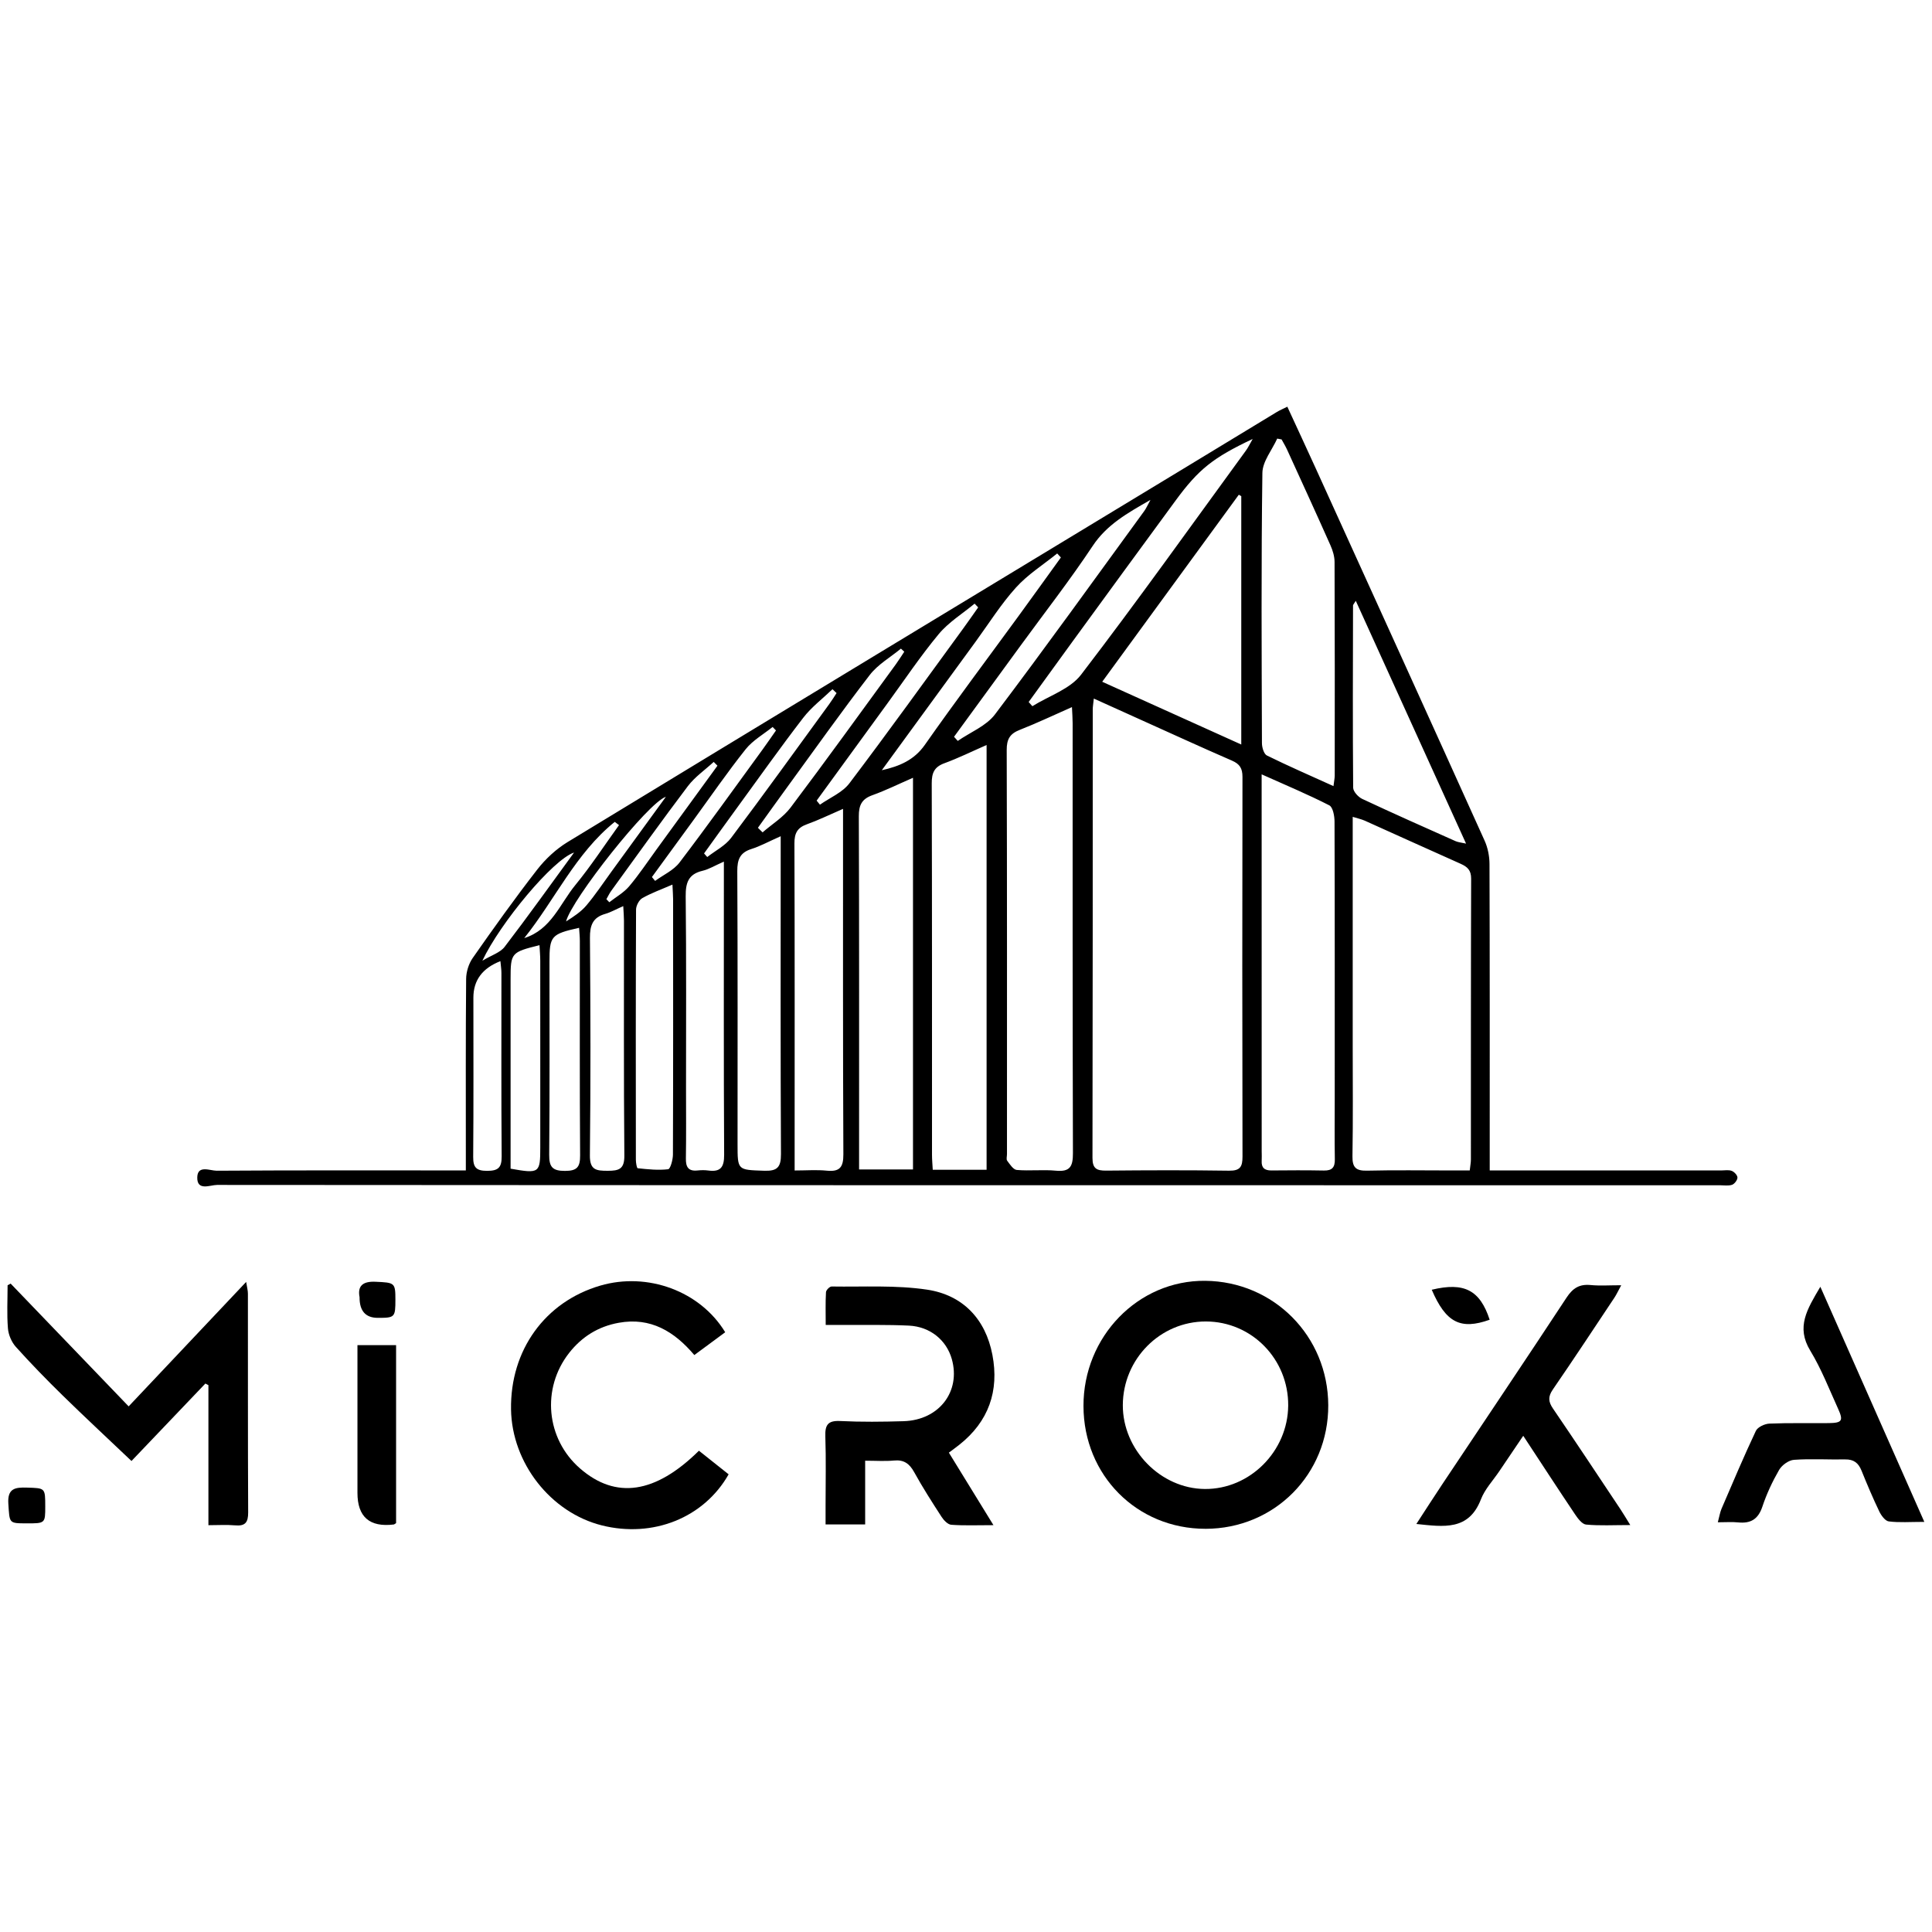
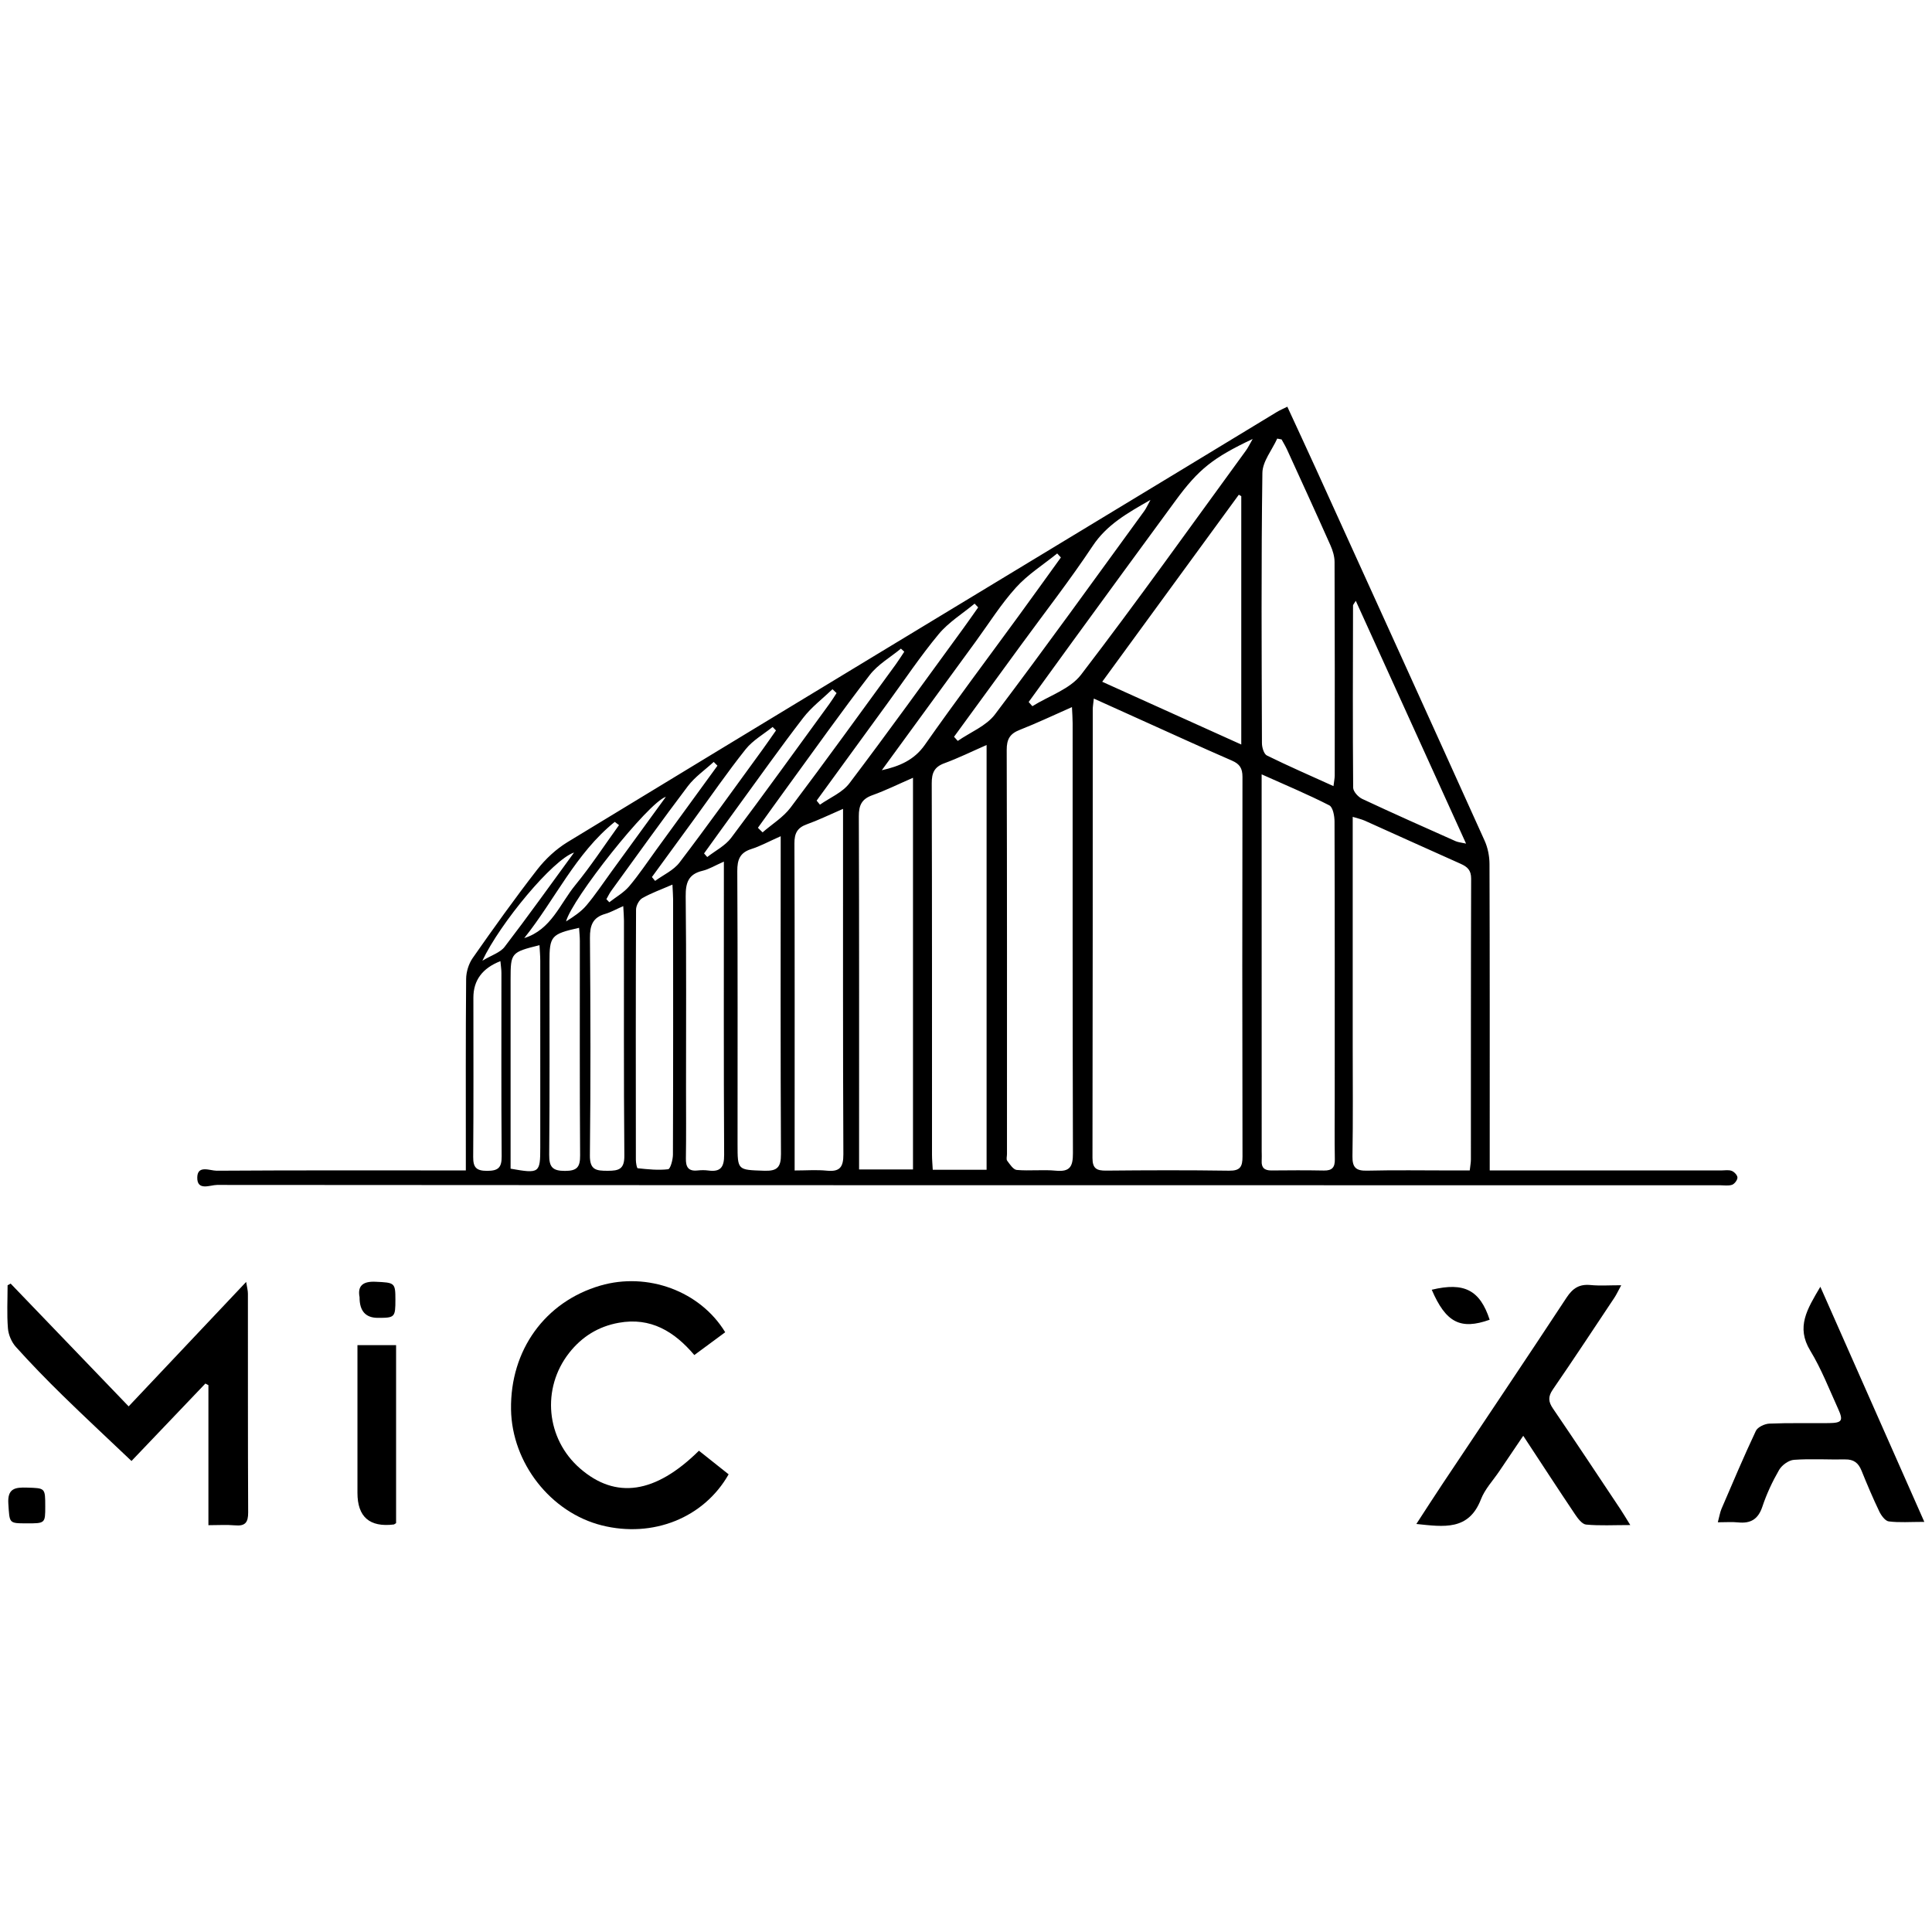
<svg xmlns="http://www.w3.org/2000/svg" width="129" height="129" viewBox="0 0 129 129" fill="none">
  <g clip-path="url(#clip0_14313_5073)">
    <path d="M99.465 78.151C99.945 78.151 100.299 78.151 100.655 78.151C105.409 78.151 110.161 78.151 114.914 78.151C115.154 78.151 115.418 78.098 115.629 78.18C115.799 78.245 116.01 78.472 116.01 78.627C116.01 78.793 115.815 79.05 115.651 79.108C115.409 79.192 115.116 79.14 114.846 79.14C81.394 79.14 47.943 79.142 14.494 79.118C14.037 79.118 13.145 79.552 13.172 78.602C13.196 77.768 14.028 78.172 14.471 78.169C19.614 78.136 24.758 78.147 29.902 78.149C30.257 78.149 30.611 78.149 31.104 78.149C31.104 77.701 31.104 77.353 31.104 77.002C31.104 73.123 31.09 69.241 31.124 65.361C31.128 64.89 31.295 64.348 31.564 63.964C32.96 61.969 34.376 59.984 35.87 58.062C36.425 57.349 37.134 56.69 37.903 56.222C51.514 47.942 65.146 39.697 78.771 31.444C80.93 30.137 83.086 28.823 85.246 27.514C85.444 27.393 85.662 27.302 85.955 27.156C86.601 28.559 87.233 29.911 87.851 31.271C91.617 39.558 95.387 47.843 99.131 56.139C99.344 56.612 99.453 57.173 99.454 57.693C99.476 64.101 99.469 70.508 99.469 76.916C99.469 77.273 99.469 77.633 99.469 78.147L99.465 78.151ZM73.034 46.642C72.996 47.012 72.963 47.188 72.963 47.363C72.96 57.349 72.965 67.333 72.945 77.319C72.945 78.028 73.225 78.167 73.855 78.162C76.592 78.136 79.329 78.126 82.066 78.167C82.814 78.178 82.963 77.896 82.962 77.223C82.944 68.772 82.944 60.32 82.96 51.869C82.96 51.304 82.779 51.013 82.261 50.788C80.223 49.903 78.203 48.975 76.177 48.063C75.173 47.612 74.169 47.157 73.035 46.644L73.034 46.642ZM98.135 78.151C98.171 77.828 98.212 77.624 98.212 77.42C98.216 71.169 98.207 64.919 98.228 58.668C98.23 58.107 97.983 57.879 97.531 57.677C95.392 56.727 93.263 55.754 91.128 54.797C90.9 54.696 90.653 54.644 90.321 54.541C90.321 55.032 90.321 55.39 90.321 55.749C90.321 60.467 90.321 65.184 90.321 69.902C90.321 72.335 90.346 74.771 90.304 77.203C90.292 77.959 90.541 78.183 91.283 78.165C93.144 78.12 95.009 78.151 96.873 78.151C97.286 78.151 97.699 78.151 98.136 78.151H98.135ZM71.575 47.213C70.325 47.764 69.22 48.291 68.085 48.735C67.426 48.993 67.216 49.361 67.218 50.076C67.245 59.071 67.236 68.066 67.236 77.06C67.236 77.21 67.178 77.407 67.251 77.503C67.431 77.743 67.657 78.098 67.89 78.118C68.756 78.192 69.638 78.084 70.502 78.167C71.457 78.259 71.643 77.873 71.64 76.99C71.611 67.425 71.622 57.858 71.62 48.292C71.62 47.977 71.595 47.659 71.575 47.213ZM84.24 51.705C84.24 52.275 84.24 52.631 84.24 52.985C84.24 60.949 84.242 68.912 84.243 76.876C84.243 77.087 84.256 77.297 84.243 77.506C84.216 77.968 84.431 78.154 84.886 78.151C86.058 78.14 87.23 78.133 88.401 78.156C88.952 78.167 89.138 77.938 89.127 77.401C89.104 76.049 89.12 74.697 89.12 73.345C89.12 67.185 89.127 61.023 89.107 54.862C89.107 54.487 89.001 53.898 88.759 53.774C87.351 53.053 85.886 52.441 84.24 51.703V51.705ZM65.875 78.108V49.744C64.873 50.183 63.986 50.621 63.064 50.959C62.383 51.206 62.21 51.605 62.212 52.304C62.237 60.573 62.228 68.844 62.23 77.113C62.23 77.43 62.262 77.748 62.28 78.106H65.873L65.875 78.108ZM89.037 52.488C89.08 52.129 89.12 51.956 89.12 51.782C89.124 47.031 89.127 42.277 89.109 37.525C89.109 37.151 88.988 36.754 88.833 36.407C87.88 34.266 86.903 32.136 85.93 30.005C85.825 29.778 85.691 29.563 85.572 29.341C85.475 29.323 85.377 29.303 85.28 29.285C84.935 30.049 84.301 30.807 84.29 31.574C84.207 37.588 84.24 43.606 84.26 49.621C84.26 49.905 84.39 50.345 84.592 50.445C86.011 51.145 87.466 51.777 89.039 52.49L89.037 52.488ZM60.961 51.932C59.993 52.353 59.141 52.777 58.251 53.095C57.539 53.349 57.341 53.763 57.344 54.503C57.371 62.046 57.361 69.588 57.361 77.131C57.361 77.425 57.361 77.719 57.361 78.084H60.961V51.934V51.932ZM82.88 33.129C82.826 33.096 82.77 33.065 82.716 33.033C79.699 37.164 76.68 41.295 73.595 45.521C76.727 46.935 79.746 48.296 82.88 49.712V33.125V33.129ZM56.29 54.008C55.351 54.415 54.627 54.77 53.872 55.039C53.235 55.267 53.04 55.641 53.044 56.316C53.069 63.256 53.058 70.196 53.058 77.134C53.058 77.429 53.058 77.723 53.058 78.153C53.836 78.153 54.522 78.098 55.198 78.165C56.064 78.252 56.317 77.947 56.312 77.069C56.277 69.739 56.292 62.409 56.29 55.079C56.29 54.787 56.29 54.494 56.29 54.007V54.008ZM52.125 55.836C51.319 56.193 50.764 56.5 50.171 56.688C49.404 56.93 49.225 57.397 49.229 58.166C49.261 64.243 49.247 70.321 49.247 76.398C49.247 78.154 49.247 78.109 51.032 78.171C51.904 78.201 52.148 77.932 52.145 77.06C52.11 70.382 52.127 63.702 52.127 57.024C52.127 56.704 52.127 56.386 52.127 55.836H52.125ZM90.526 40.117C90.396 40.331 90.342 40.379 90.342 40.428C90.333 44.483 90.317 48.54 90.351 52.595C90.353 52.851 90.689 53.218 90.958 53.344C93.022 54.312 95.107 55.236 97.188 56.164C97.358 56.24 97.557 56.253 97.889 56.327C95.41 50.871 92.994 45.552 90.526 40.117ZM48.331 57.531C47.721 57.8 47.331 58.044 46.907 58.143C45.956 58.367 45.775 58.95 45.784 59.858C45.831 64.126 45.806 68.396 45.806 72.664C45.806 74.228 45.822 75.791 45.797 77.353C45.788 77.918 45.956 78.212 46.562 78.153C46.8 78.129 47.046 78.122 47.283 78.154C48.106 78.268 48.355 77.945 48.351 77.107C48.317 70.945 48.333 64.781 48.333 58.62C48.333 58.327 48.333 58.033 48.333 57.529L48.331 57.531ZM44.901 59.064C44.129 59.4 43.477 59.631 42.888 59.968C42.668 60.095 42.469 60.474 42.469 60.739C42.446 66.303 42.451 71.868 42.457 77.432C42.457 77.631 42.518 77.997 42.579 78.004C43.257 78.075 43.946 78.149 44.614 78.07C44.76 78.052 44.93 77.438 44.932 77.098C44.952 71.415 44.946 65.729 44.943 60.046C44.943 59.779 44.919 59.511 44.899 59.064H44.901ZM41.615 60.501C41.117 60.719 40.778 60.916 40.411 61.021C39.575 61.259 39.384 61.792 39.391 62.626C39.431 67.464 39.44 72.305 39.387 77.143C39.377 78.127 39.813 78.174 40.575 78.174C41.328 78.174 41.697 78.066 41.688 77.156C41.642 71.926 41.666 66.697 41.662 61.467C41.662 61.201 41.637 60.938 41.615 60.503V60.501ZM68.684 46.872C68.767 46.965 68.85 47.059 68.932 47.153C70.031 46.465 71.441 46.016 72.181 45.052C75.948 40.136 79.542 35.086 83.193 30.081C83.334 29.89 83.435 29.669 83.642 29.31C80.997 30.559 80.031 31.329 78.499 33.416C76.184 36.566 73.88 39.726 71.576 42.885C70.609 44.212 69.648 45.545 68.684 46.873V46.872ZM38.665 61.951C36.798 62.368 36.688 62.499 36.688 64.224C36.688 68.515 36.708 72.808 36.67 77.1C36.663 77.925 36.892 78.183 37.726 78.181C38.532 78.181 38.739 77.925 38.734 77.145C38.701 72.373 38.719 67.6 38.716 62.828C38.716 62.539 38.683 62.252 38.665 61.951ZM34.092 78.033C36.02 78.373 36.074 78.333 36.074 76.611C36.074 72.46 36.074 68.308 36.073 64.157C36.073 63.816 36.04 63.473 36.022 63.11C34.13 63.579 34.094 63.624 34.092 65.356C34.092 69.266 34.092 73.177 34.092 77.087C34.092 77.409 34.092 77.73 34.092 78.032V78.033ZM63.701 49.195C63.784 49.287 63.867 49.379 63.95 49.471C64.79 48.89 65.85 48.475 66.435 47.7C69.822 43.219 73.097 38.655 76.406 34.116C76.529 33.948 76.612 33.75 76.816 33.378C75.236 34.282 73.897 35.041 72.961 36.449C71.45 38.724 69.766 40.885 68.155 43.093C66.671 45.128 65.185 47.162 63.701 49.195ZM33.411 64.177C32.209 64.644 31.608 65.456 31.608 66.612C31.608 70.156 31.624 73.7 31.595 77.245C31.59 77.95 31.801 78.176 32.516 78.178C33.249 78.178 33.502 77.981 33.496 77.217C33.464 73.133 33.482 69.048 33.48 64.964C33.48 64.733 33.442 64.502 33.413 64.178L33.411 64.177ZM58.877 51.428C60.051 51.167 61.036 50.755 61.751 49.735C63.788 46.832 65.92 43.996 68.011 41.13C68.957 39.832 69.894 38.527 70.835 37.223C70.753 37.133 70.67 37.045 70.589 36.954C69.663 37.705 68.625 38.355 67.836 39.231C66.834 40.34 66.028 41.629 65.144 42.842C63.055 45.703 60.968 48.565 58.879 51.427L58.877 51.428ZM54.528 53.46C54.602 53.55 54.674 53.64 54.748 53.729C55.413 53.261 56.247 52.92 56.714 52.302C59.292 48.899 61.784 45.429 64.302 41.981C64.645 41.511 64.976 41.031 65.312 40.556C65.232 40.473 65.153 40.39 65.075 40.305C64.268 40.975 63.338 41.546 62.679 42.338C61.452 43.815 60.379 45.422 59.245 46.978C57.671 49.137 56.1 51.297 54.528 53.456V53.46ZM50.605 55.272C50.709 55.373 50.812 55.474 50.917 55.577C51.547 55.03 52.296 54.574 52.787 53.922C55.17 50.761 57.485 47.547 59.821 44.348C60.018 44.077 60.193 43.791 60.379 43.514C60.305 43.445 60.229 43.378 60.155 43.309C59.455 43.887 58.619 44.362 58.077 45.064C56.191 47.511 54.405 50.033 52.583 52.53C51.919 53.44 51.265 54.359 50.606 55.272H50.605ZM55.857 46.276L55.584 46.019C54.929 46.65 54.183 47.211 53.634 47.924C52.112 49.899 50.67 51.938 49.2 53.953C48.465 54.96 47.739 55.973 47.01 56.984C47.08 57.063 47.153 57.143 47.223 57.224C47.761 56.803 48.42 56.473 48.817 55.946C51.04 52.992 53.197 49.99 55.376 47.002C55.548 46.767 55.698 46.52 55.858 46.278L55.857 46.276ZM51.812 48.771C51.737 48.693 51.663 48.617 51.587 48.54C50.98 49.029 50.262 49.432 49.787 50.028C48.572 51.553 47.465 53.164 46.315 54.742C45.387 56.014 44.459 57.287 43.529 58.56C43.599 58.647 43.672 58.731 43.742 58.818C44.291 58.416 44.972 58.114 45.369 57.594C47.261 55.11 49.077 52.568 50.917 50.046C51.222 49.627 51.514 49.197 51.812 48.773V48.771ZM47.906 51.127C47.822 51.042 47.739 50.957 47.654 50.874C47.073 51.409 46.398 51.873 45.928 52.492C44.188 54.792 42.513 57.141 40.817 59.475C40.689 59.651 40.597 59.851 40.489 60.039C40.554 60.107 40.619 60.174 40.684 60.243C41.132 59.892 41.65 59.603 42.009 59.179C42.668 58.401 43.233 57.545 43.836 56.718C45.194 54.855 46.55 52.99 47.906 51.125V51.127ZM44.459 53.203C43.278 53.586 38.189 60.021 37.795 61.525C38.288 61.212 38.786 60.891 39.154 60.456C39.754 59.746 40.269 58.966 40.817 58.213C42.032 56.543 43.246 54.873 44.461 53.203H44.459ZM35.004 62.637C36.806 62.072 37.38 60.358 38.416 59.094C39.461 57.82 40.366 56.431 41.332 55.092C41.236 55.02 41.142 54.949 41.047 54.877C38.436 56.977 37.055 60.077 35.004 62.637ZM38.331 56.924C36.921 57.388 33.393 61.636 32.207 64.148C32.825 63.776 33.399 63.606 33.693 63.222C35.278 61.153 36.793 59.029 38.331 56.924Z" fill="black" />
-     <path d="M80.49 102.078C75.911 102.081 72.356 98.508 72.344 93.888C72.331 89.245 75.994 85.475 80.472 85.52C85.058 85.565 88.67 89.218 88.688 93.825C88.706 98.441 85.096 102.076 80.488 102.079L80.49 102.078ZM80.519 88.235C77.471 88.23 74.983 90.736 74.971 93.82C74.96 96.802 77.495 99.397 80.445 99.42C83.454 99.444 85.991 96.903 86.013 93.847C86.034 90.749 83.581 88.241 80.517 88.235H80.519Z" fill="black" />
-     <path d="M66.334 101.835C65.234 101.835 64.371 101.873 63.517 101.809C63.288 101.793 63.019 101.513 62.873 101.288C62.236 100.305 61.602 99.316 61.037 98.292C60.721 97.722 60.352 97.455 59.686 97.52C59.092 97.577 58.489 97.532 57.767 97.532V101.786H55.124C55.124 101.333 55.124 100.923 55.124 100.513C55.124 98.98 55.16 97.446 55.108 95.915C55.082 95.151 55.27 94.84 56.101 94.882C57.511 94.951 58.926 94.936 60.338 94.893C62.705 94.82 64.164 92.91 63.552 90.744C63.196 89.484 62.111 88.583 60.694 88.512C59.255 88.442 57.809 88.476 56.366 88.465C56.008 88.464 55.651 88.465 55.133 88.465C55.133 87.693 55.111 86.985 55.151 86.279C55.158 86.14 55.397 85.898 55.526 85.9C57.655 85.934 59.814 85.797 61.905 86.111C64.283 86.469 65.805 88.066 66.263 90.464C66.724 92.871 66.014 94.918 64.054 96.467C63.846 96.631 63.631 96.787 63.357 96.994C64.314 98.55 65.252 100.078 66.334 101.836V101.835Z" fill="black" />
    <path d="M48.423 88.954C47.733 89.463 47.087 89.941 46.36 90.477C45.022 88.898 43.44 87.937 41.315 88.322C39.952 88.567 38.854 89.25 38.004 90.331C36.139 92.707 36.46 96.076 38.73 98.049C41.111 100.12 43.752 99.745 46.668 96.865C47.327 97.389 47.995 97.919 48.651 98.441C46.997 101.355 43.59 102.702 40.19 101.852C36.773 100.998 34.178 97.686 34.122 94.11C34.059 90.154 36.39 86.921 40.08 85.841C43.229 84.92 46.746 86.198 48.423 88.955V88.954Z" fill="black" />
    <path d="M0.711 85.706C3.318 88.418 5.923 91.131 8.59 93.904C11.211 91.127 13.762 88.427 16.436 85.594C16.492 85.957 16.553 86.166 16.553 86.377C16.559 91.247 16.546 96.118 16.57 100.987C16.573 101.664 16.366 101.908 15.692 101.848C15.134 101.799 14.569 101.837 13.916 101.837V92.487C13.849 92.451 13.78 92.416 13.713 92.38C12.031 94.144 10.348 95.906 8.779 97.551C7.217 96.067 5.683 94.641 4.186 93.177C3.112 92.126 2.063 91.048 1.059 89.932C0.772 89.613 0.564 89.123 0.53 88.695C0.452 87.742 0.507 86.778 0.507 85.818C0.575 85.78 0.646 85.742 0.714 85.704L0.711 85.706Z" fill="black" />
    <path d="M108.855 101.828C107.737 101.828 106.813 101.882 105.903 101.796C105.632 101.77 105.349 101.384 105.159 101.102C104.022 99.409 102.91 97.697 101.707 95.868C101.135 96.715 100.622 97.472 100.111 98.23C99.692 98.853 99.145 99.427 98.882 100.111C98.067 102.216 96.405 101.947 94.57 101.756C95.186 100.812 95.742 99.941 96.314 99.084C99.08 94.935 101.866 90.8 104.605 86.633C105.024 85.998 105.47 85.729 106.214 85.803C106.827 85.862 107.454 85.816 108.25 85.816C108.041 86.2 107.936 86.431 107.799 86.639C106.434 88.69 105.08 90.746 103.684 92.776C103.357 93.252 103.375 93.584 103.693 94.05C105.217 96.284 106.708 98.538 108.207 100.788C108.398 101.075 108.571 101.373 108.857 101.832L108.855 101.828Z" fill="black" />
    <path d="M128.486 101.616C127.523 101.616 126.808 101.674 126.113 101.584C125.873 101.553 125.608 101.188 125.478 100.916C125.05 100.022 124.663 99.109 124.292 98.189C124.086 97.682 123.773 97.435 123.206 97.446C122.065 97.467 120.919 97.391 119.783 97.473C119.431 97.498 118.976 97.827 118.792 98.146C118.343 98.922 117.956 99.751 117.673 100.602C117.393 101.441 116.891 101.737 116.055 101.651C115.649 101.609 115.235 101.643 114.699 101.643C114.809 101.232 114.847 100.972 114.948 100.737C115.696 98.998 116.431 97.254 117.238 95.543C117.357 95.288 117.823 95.07 118.139 95.055C119.458 94.999 120.784 95.037 122.105 95.021C122.992 95.01 123.094 94.866 122.735 94.075C122.139 92.762 121.614 91.403 120.868 90.177C119.915 88.606 120.655 87.422 121.545 85.918C123.88 91.199 126.129 96.283 128.486 101.613V101.616Z" fill="black" />
    <path d="M26.447 101.7C26.348 101.761 26.324 101.786 26.297 101.79C24.677 101.989 23.867 101.284 23.867 99.676C23.867 96.729 23.867 93.781 23.867 90.835C23.867 90.511 23.867 90.188 23.867 89.814H26.447V101.7Z" fill="black" />
    <path d="M95.598 86.117C97.771 85.591 98.819 86.146 99.465 88.119C97.522 88.811 96.542 88.316 95.598 86.117Z" fill="black" />
    <path d="M1.756 101.715C0.577 101.711 0.644 101.708 0.557 100.406C0.487 99.37 1.019 99.303 1.805 99.328C3.02 99.366 3.02 99.339 3.021 100.59C3.021 101.715 3.018 101.719 1.758 101.715H1.756Z" fill="black" />
    <path d="M24.01 86.623C23.868 85.906 24.171 85.542 25.07 85.583C26.35 85.641 26.401 85.641 26.401 86.771C26.401 87.959 26.366 87.995 25.227 87.993C24.412 87.993 24.006 87.537 24.008 86.625L24.01 86.623Z" fill="black" />
  </g>
  <defs>
    <clipPath id="clip0_14313_5073">
      <rect width="128" height="74.942" fill="white" transform="translate(0.484 27.16)" />
    </clipPath>
  </defs>
</svg>